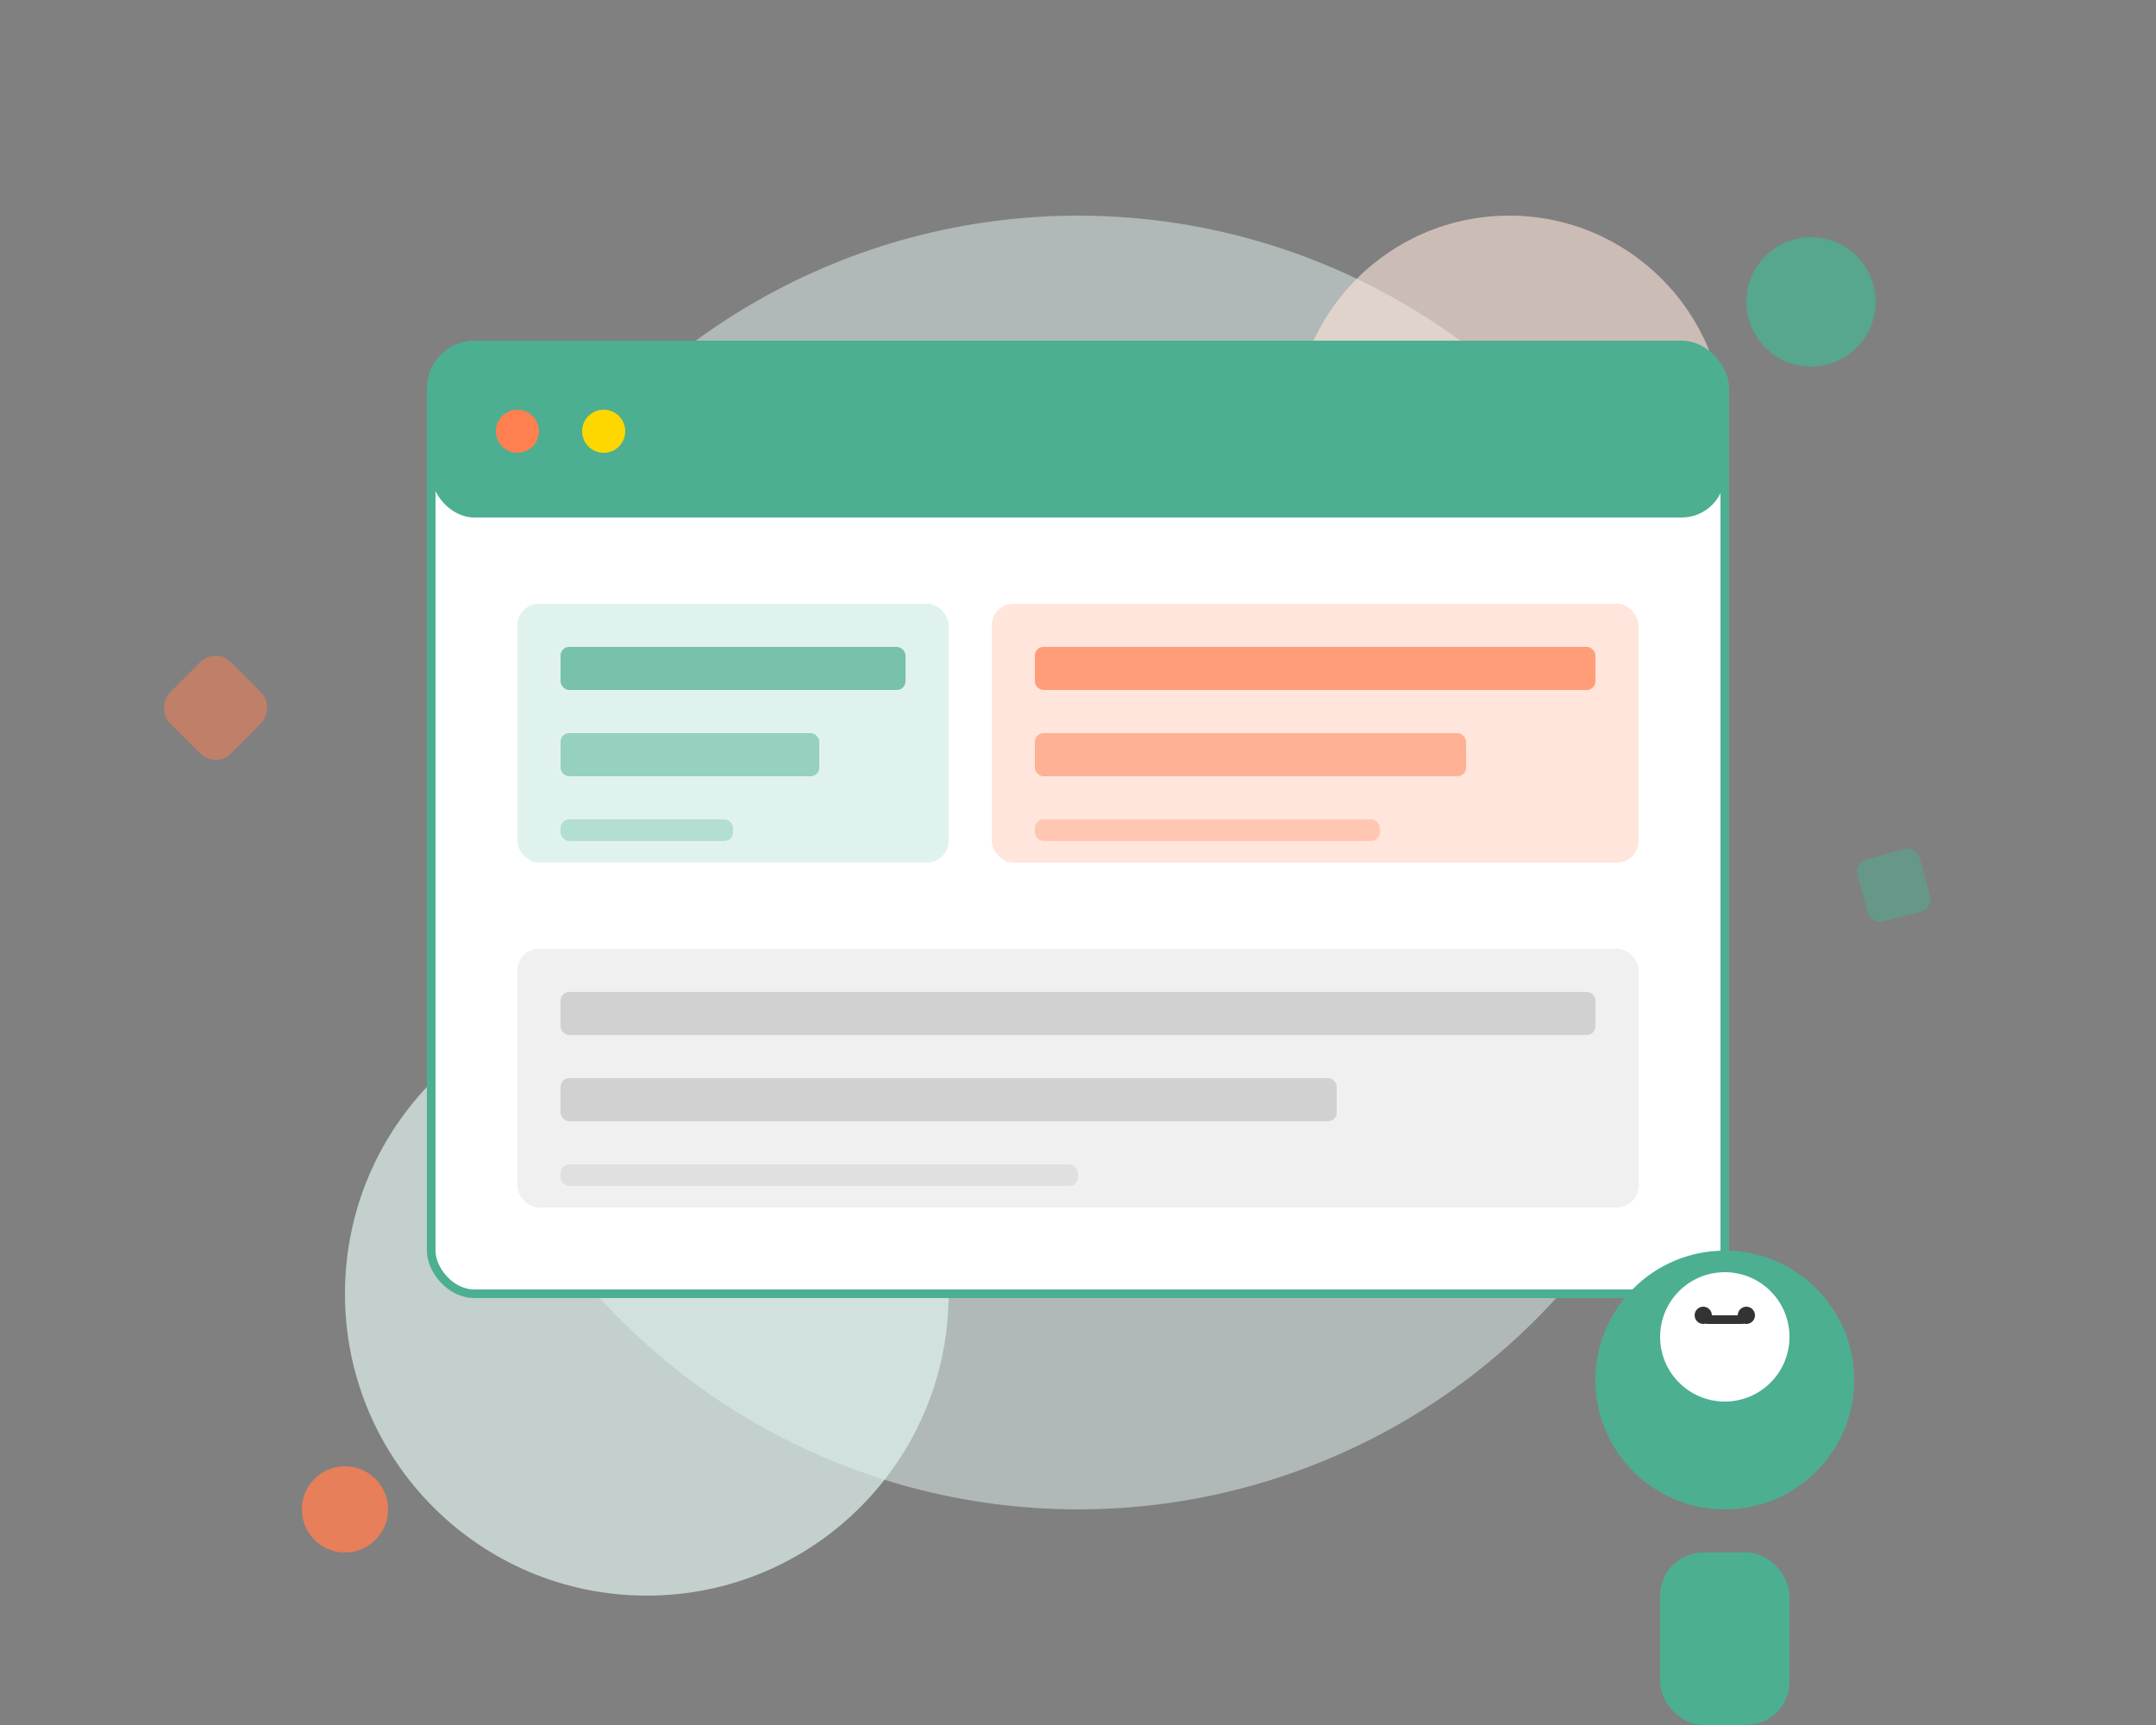
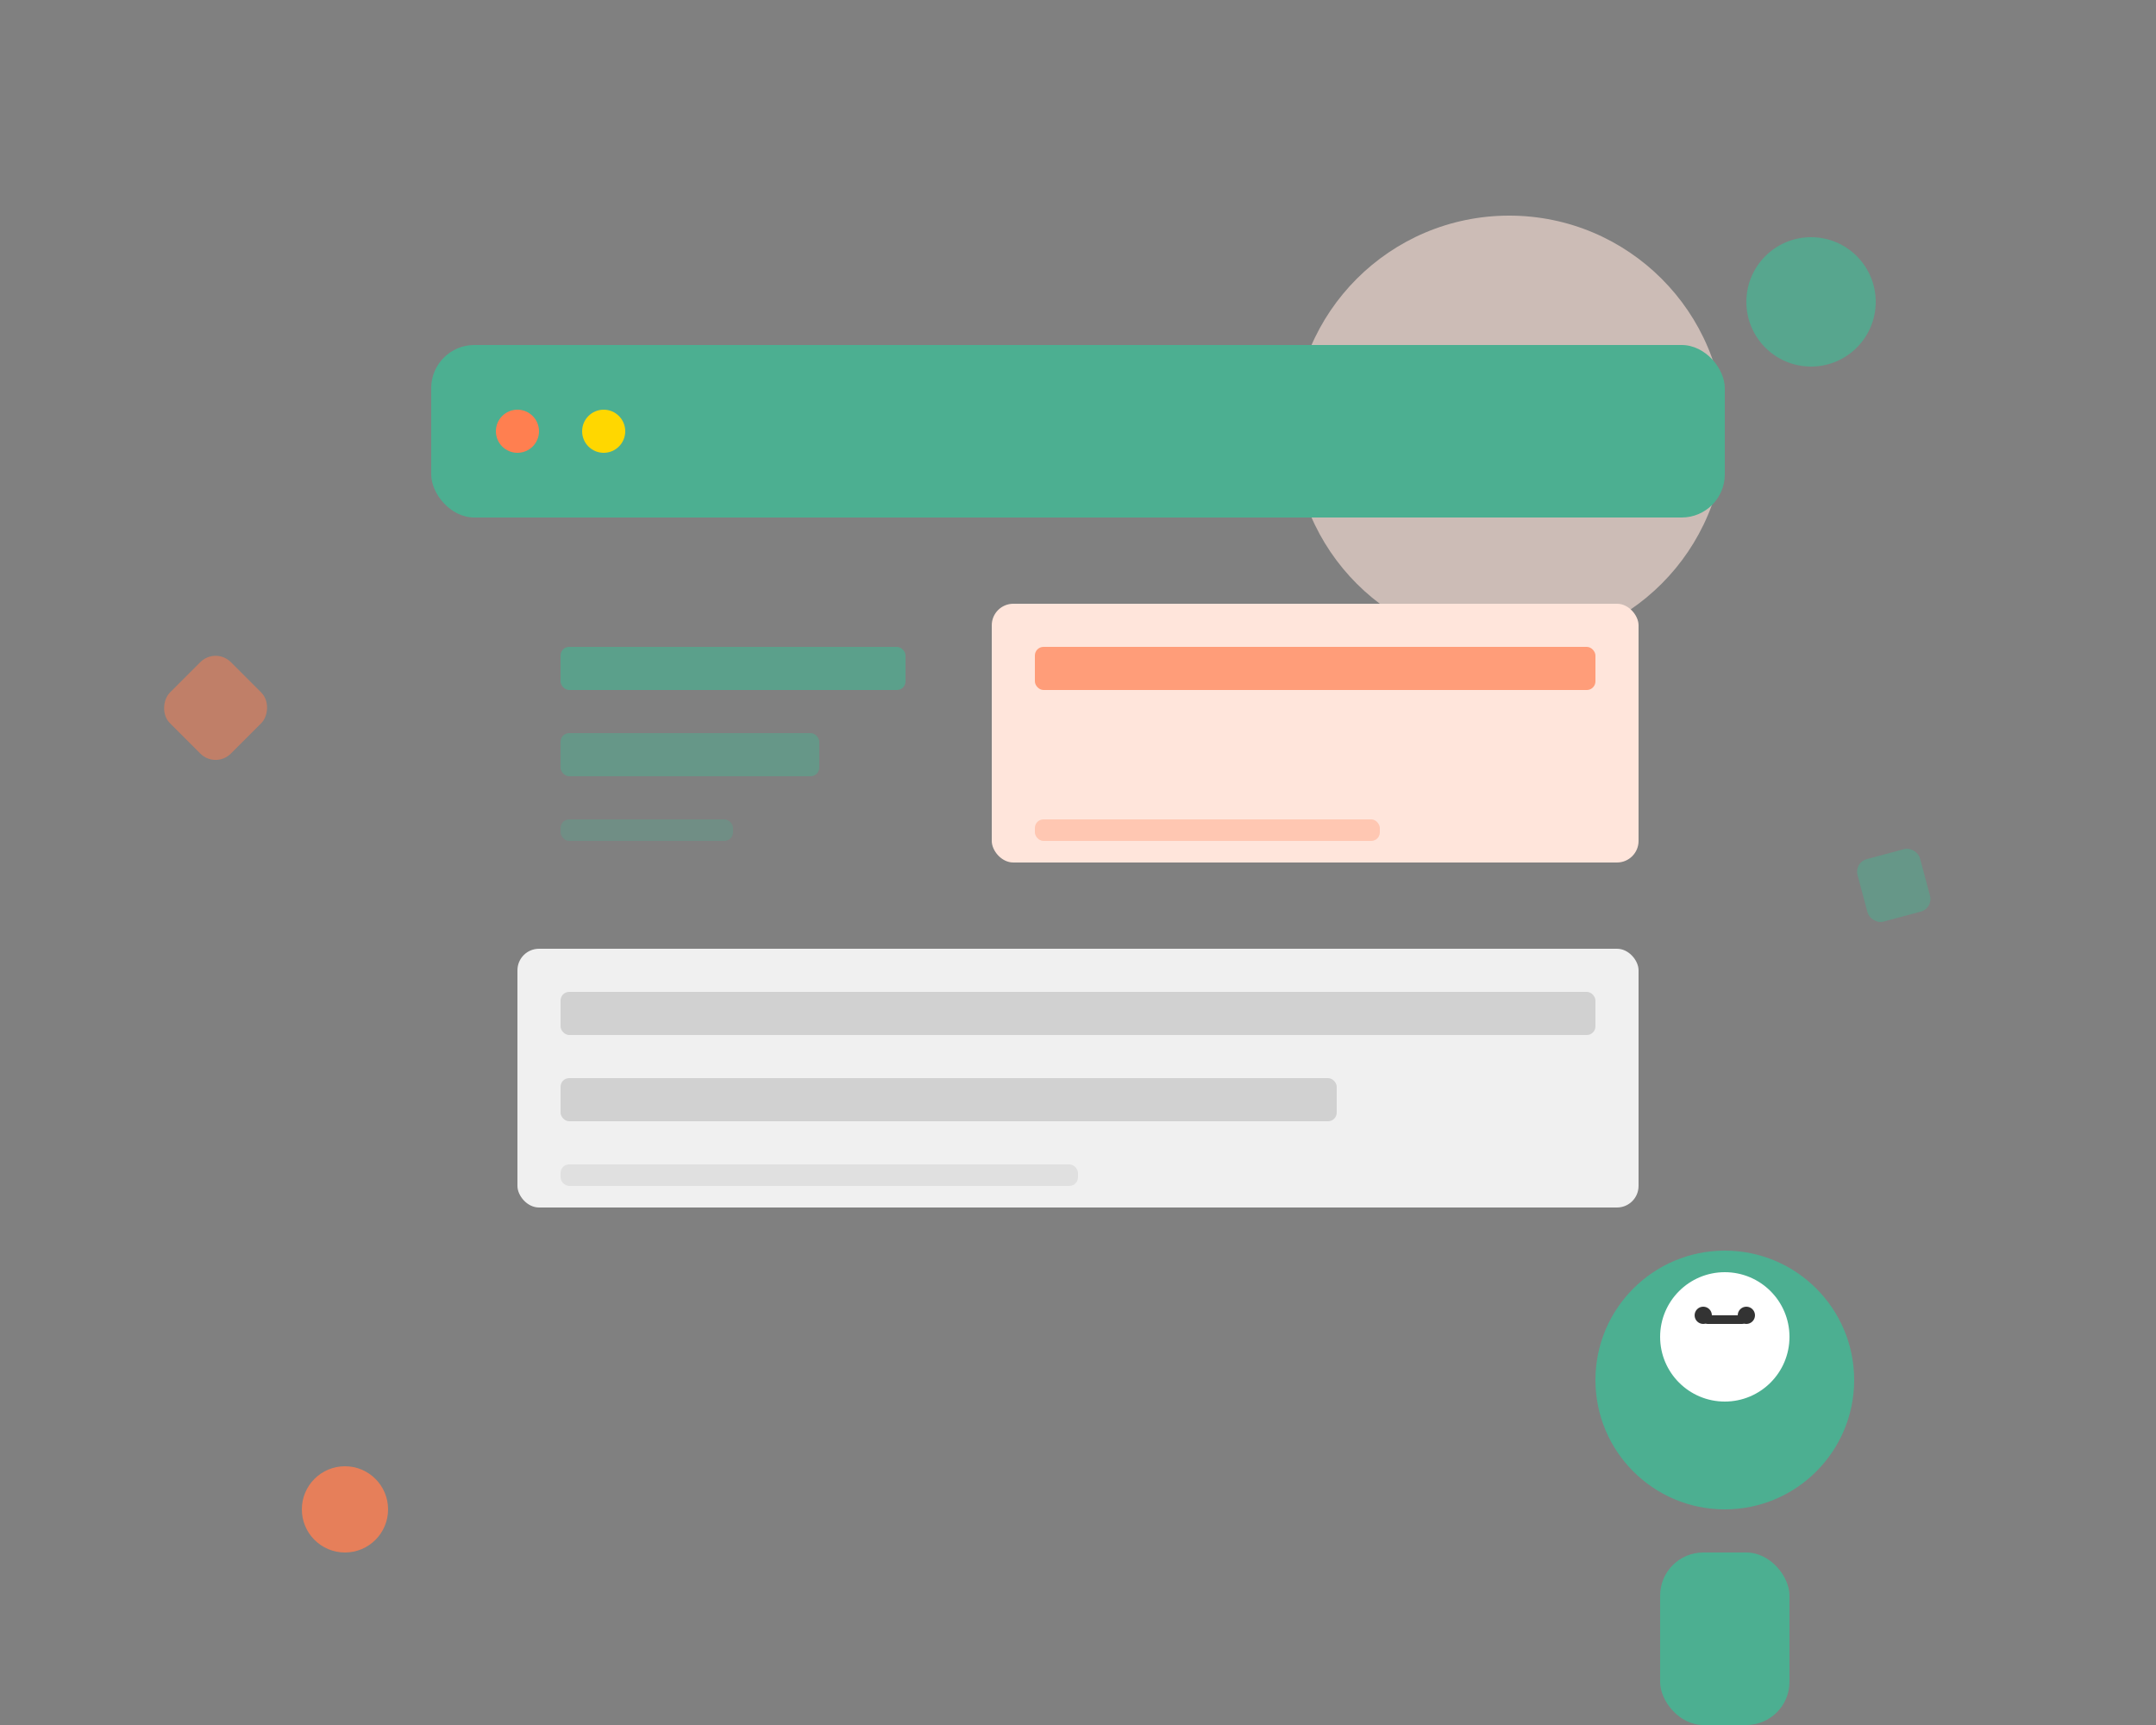
<svg xmlns="http://www.w3.org/2000/svg" width="500" height="400" viewBox="0 0 500 400" fill="none">
  <rect x="0" y="0" width="500" height="400" fill="#808080" stroke="none" />
-   <circle cx="250" cy="200" r="150" fill="#E0F2EE" opacity="0.5" />
  <circle cx="350" cy="100" r="50" fill="#FFE5DB" opacity="0.6" />
-   <circle cx="150" cy="300" r="70" fill="#E0F2EE" opacity="0.7" />
-   <rect x="100" y="80" width="300" height="220" rx="10" fill="white" stroke="#4CAF91" stroke-width="2" />
  <rect x="100" y="80" width="300" height="40" rx="10" fill="#4CAF91" />
  <circle cx="120" cy="100" r="5" fill="#FF7F50" />
  <circle cx="140" cy="100" r="5" fill="#FFD700" />
  <circle cx="160" cy="100" r="5" fill="#4CAF91" />
-   <rect x="120" y="140" width="100" height="60" rx="5" fill="#E0F2EE" />
  <rect x="130" y="150" width="80" height="10" rx="2" fill="#4CAF91" opacity="0.7" />
  <rect x="130" y="170" width="60" height="10" rx="2" fill="#4CAF91" opacity="0.5" />
  <rect x="130" y="190" width="40" height="5" rx="2" fill="#4CAF91" opacity="0.3" />
  <rect x="230" y="140" width="150" height="60" rx="5" fill="#FFE5DB" />
  <rect x="240" y="150" width="130" height="10" rx="2" fill="#FF7F50" opacity="0.7" />
-   <rect x="240" y="170" width="100" height="10" rx="2" fill="#FF7F50" opacity="0.5" />
  <rect x="240" y="190" width="80" height="5" rx="2" fill="#FF7F50" opacity="0.3" />
  <rect x="120" y="220" width="260" height="60" rx="5" fill="#F0F0F0" />
  <rect x="130" y="230" width="240" height="10" rx="2" fill="#555555" opacity="0.2" />
  <rect x="130" y="250" width="180" height="10" rx="2" fill="#555555" opacity="0.2" />
  <rect x="130" y="270" width="120" height="5" rx="2" fill="#555555" opacity="0.1" />
  <circle cx="400" cy="320" r="30" fill="#4CAF91" />
  <rect x="385" y="360" width="30" height="40" rx="10" fill="#4CAF91" />
  <circle cx="400" cy="310" r="15" fill="#FFFFFF" />
  <rect x="395" y="305" width="10" height="2" rx="1" fill="#333333" />
  <circle cx="395" cy="305" r="2" fill="#333333" />
  <circle cx="405" cy="305" r="2" fill="#333333" />
  <circle cx="80" cy="350" r="10" fill="#FF7F50" opacity="0.8" />
  <circle cx="420" cy="70" r="15" fill="#4CAF91" opacity="0.8" />
  <rect x="50" y="150" width="20" height="20" rx="5" transform="rotate(45 50 150)" fill="#FF7F50" opacity="0.5" />
  <rect x="430" y="200" width="15" height="15" rx="3" transform="rotate(-15 430 200)" fill="#4CAF91" opacity="0.5" />
</svg>